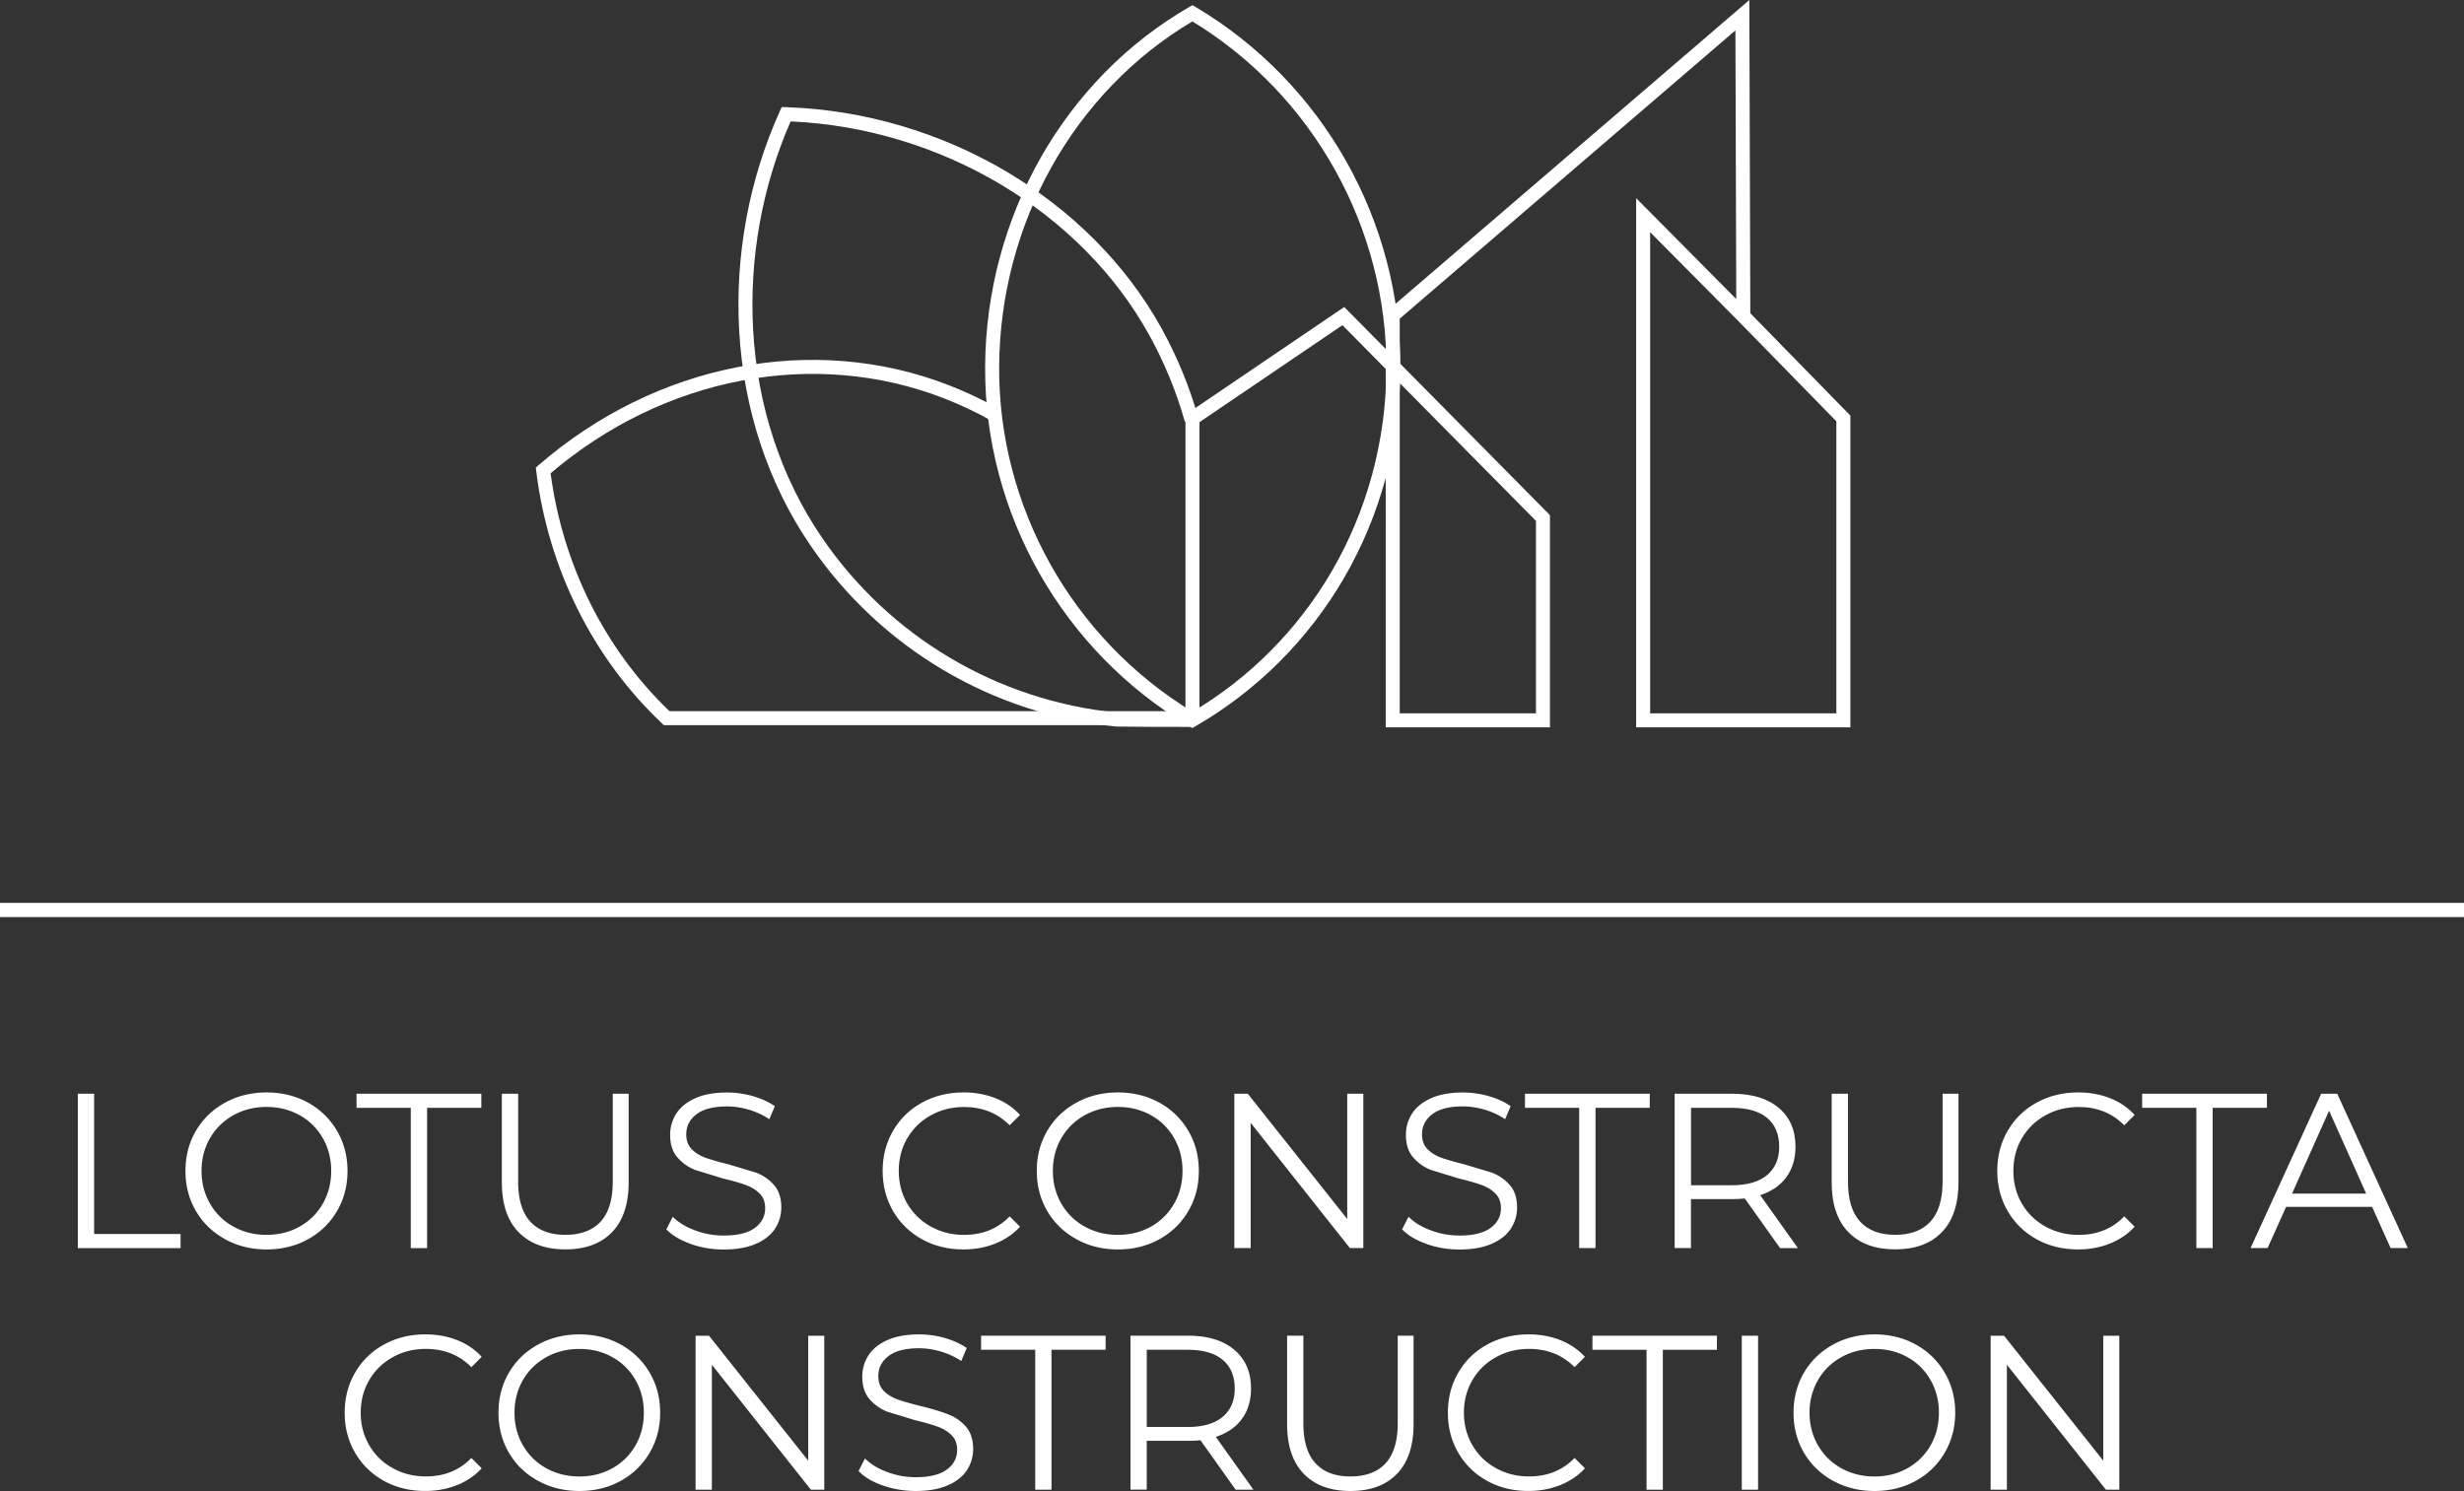
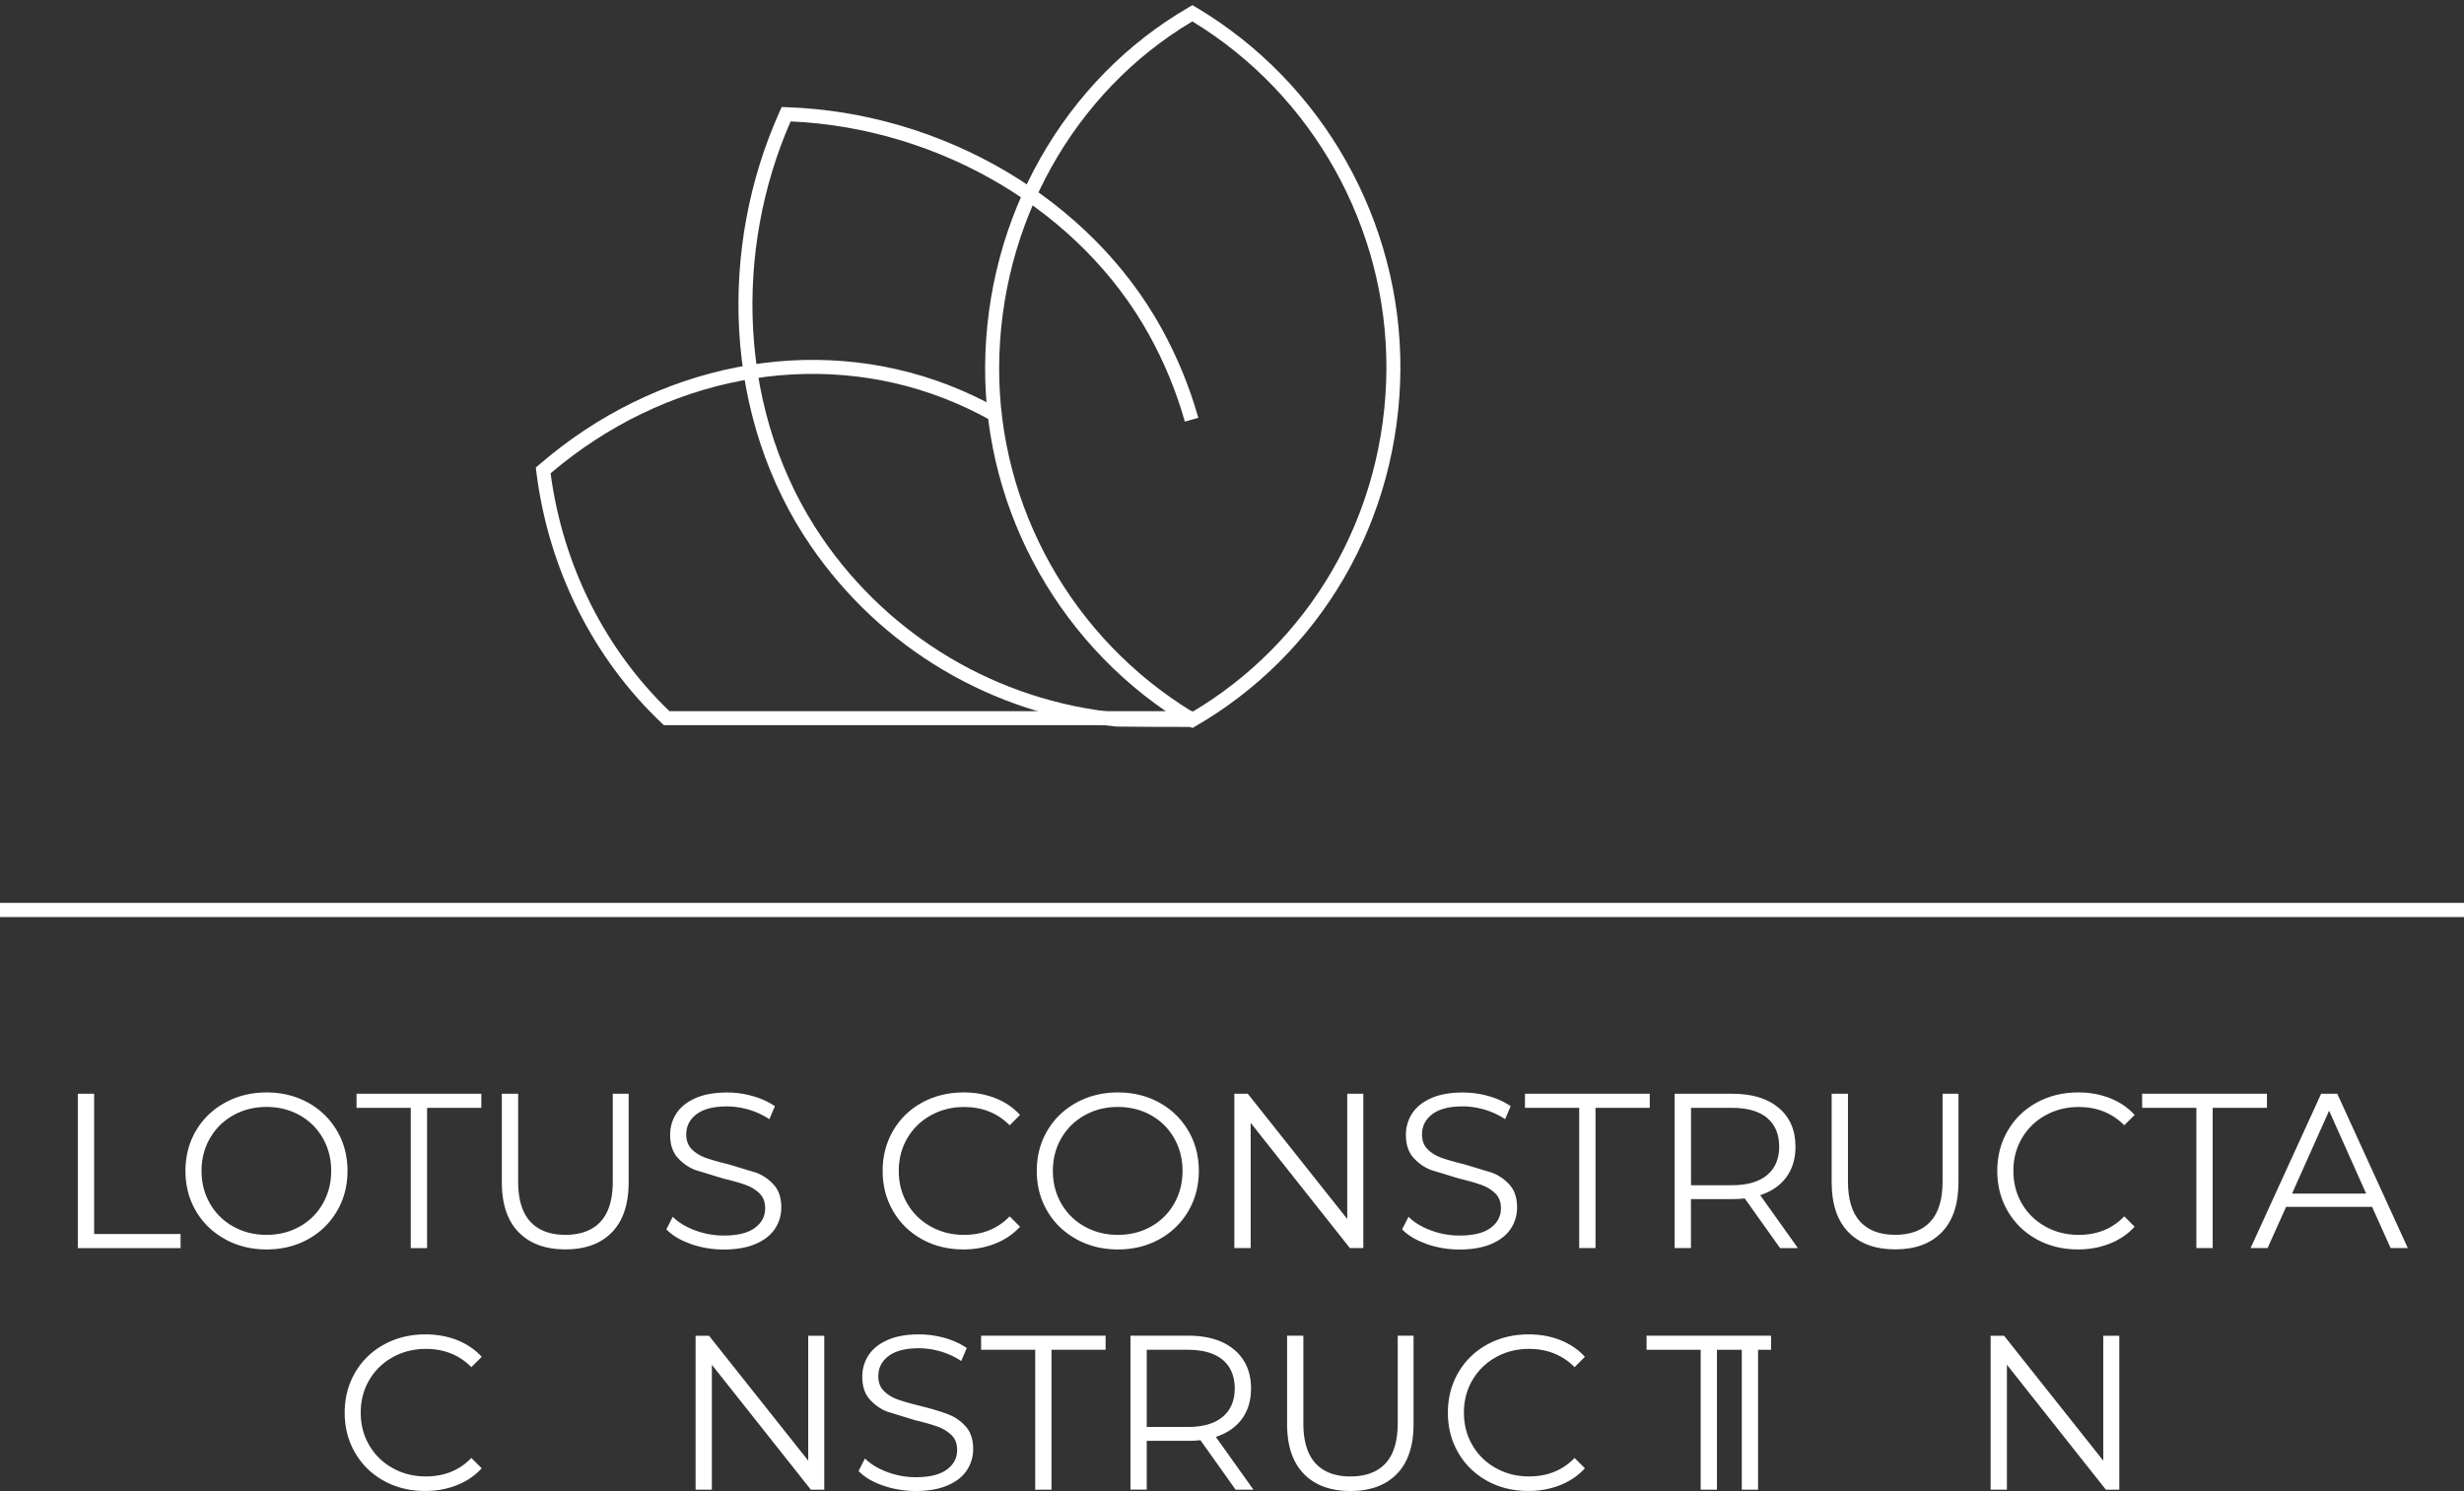
<svg xmlns="http://www.w3.org/2000/svg" viewBox="0 0 755.44 457.19">
  <rect x="0" y="0" width="755.44" height="457.19" fill="#333333" stroke="none" />
  <g fill="#fff">
    <use href="#B" />
    <use href="#C" />
    <use href="#D" />
    <path d="M270.68 455.51c-3.22-1.12-5.7-2.61-7.45-4.45l1.96-3.84c1.71 1.71 3.98 3.09 6.81 4.15a24.79 24.79 0 0 0 8.77 1.59c4.23 0 7.4-.78 9.51-2.33s3.17-3.56 3.17-6.04c0-1.89-.57-3.39-1.72-4.52-1.15-1.12-2.55-1.99-4.22-2.6-1.66-.61-3.98-1.27-6.95-1.99l-8.5-2.6a13.97 13.97 0 0 1-5.43-3.81c-1.51-1.71-2.26-4.02-2.26-6.95 0-2.38.63-4.55 1.89-6.51s3.19-3.52 5.8-4.69 5.84-1.75 9.71-1.75c2.7 0 5.34.37 7.92 1.11s4.82 1.77 6.71 3.07l-1.69 3.98a23.25 23.25 0 0 0-6.34-2.93c-2.25-.65-4.45-.98-6.61-.98-4.14 0-7.25.8-9.34 2.39-2.09 1.6-3.14 3.65-3.14 6.17 0 1.89.57 3.41 1.72 4.55 1.15 1.15 2.58 2.02 4.32 2.63 1.73.61 4.06 1.27 6.98 1.99 3.46.85 6.26 1.7 8.4 2.53s3.95 2.09 5.43 3.78 2.23 3.97 2.23 6.85c0 2.38-.64 4.55-1.92 6.51s-3.25 3.51-5.9 4.65c-2.65 1.15-5.91 1.72-9.78 1.72-3.51 0-6.87-.56-10.08-1.69zm46.71-41.62H300.8v-4.32h38.17v4.32h-16.59v42.9h-4.99v-42.9zm61.44 42.9l-10.79-15.18c-1.21.14-2.47.2-3.78.2h-12.68v14.97h-4.99v-47.21h17.67c6.02 0 10.75 1.44 14.16 4.32 3.42 2.88 5.13 6.84 5.13 11.87 0 3.69-.93 6.8-2.8 9.34s-4.53 4.37-7.99 5.5l11.53 16.19h-5.46zm-3.98-22.33c2.47-2.07 3.71-4.97 3.71-8.7s-1.24-6.76-3.71-8.8c-2.47-2.05-6.05-3.07-10.72-3.07h-12.54v23.67h12.54c4.68 0 8.25-1.03 10.72-3.1zm24.89 17.47c-3.42-3.51-5.13-8.61-5.13-15.31v-27.05h4.99v26.84c0 5.49 1.24 9.58 3.71 12.27 2.47 2.7 6.05 4.05 10.72 4.05s8.32-1.35 10.79-4.05 3.71-6.79 3.71-12.27v-26.84h4.86v27.05c0 6.7-1.7 11.8-5.09 15.31-3.4 3.51-8.15 5.26-14.27 5.26s-10.88-1.75-14.3-5.26z" />
    <use href="#B" x="338.23" />
-     <path d="M504.82 413.89h-16.59v-4.32h38.17v4.32h-16.59v42.9h-4.99v-42.9zm29.2-4.31h4.99v47.21h-4.99v-47.21z" />
+     <path d="M504.82 413.89v-4.32h38.17v4.32h-16.59v42.9h-4.99v-42.9zm29.2-4.31h4.99v47.21h-4.99v-47.21z" />
    <use href="#C" x="397.05" />
    <use href="#D" x="397.05" />
    <path d="M0 276.85h755.44v4.36H0zm23.86 58.53h5v43h26.5v4.33h-31.5v-47.32zm45.13 44.58c-3.81-2.1-6.78-4.97-8.92-8.62s-3.21-7.75-3.21-12.3 1.07-8.65 3.21-12.3 5.11-6.52 8.92-8.62c3.81-2.09 8.06-3.14 12.74-3.14s8.91 1.04 12.68 3.11c3.76 2.07 6.73 4.95 8.89 8.62s3.24 7.79 3.24 12.34-1.08 8.67-3.24 12.34-5.13 6.55-8.89 8.62-7.99 3.11-12.68 3.11-8.94-1.05-12.74-3.14zm22.88-3.85c3.02-1.69 5.38-4.03 7.1-7.03 1.71-3 2.57-6.34 2.57-10.04s-.86-7.04-2.57-10.04-4.08-5.34-7.1-7.03-6.4-2.54-10.14-2.54-7.13.84-10.17 2.54c-3.04 1.69-5.43 4.03-7.17 7.03s-2.6 6.34-2.6 10.04.87 7.04 2.6 10.04a18.42 18.42 0 0 0 7.17 7.03c3.04 1.69 6.43 2.54 10.17 2.54s7.12-.85 10.14-2.54zm34.07-36.4h-16.63v-4.33h38.26v4.33h-16.63v43h-5v-43zM159 377.83c-3.43-3.52-5.14-8.63-5.14-15.35v-27.11h5v26.91c0 5.5 1.24 9.6 3.72 12.3s6.06 4.06 10.75 4.06 8.34-1.35 10.82-4.06c2.48-2.7 3.72-6.81 3.72-12.3v-26.91h4.87v27.11c0 6.72-1.7 11.83-5.1 15.35s-8.17 5.27-14.3 5.27-10.91-1.76-14.33-5.27zm52.77 3.59c-3.22-1.13-5.71-2.61-7.47-4.46l1.96-3.85c1.71 1.71 3.99 3.1 6.83 4.16a24.94 24.94 0 0 0 8.79 1.59c4.24 0 7.41-.78 9.53-2.33s3.18-3.57 3.18-6.05c0-1.89-.57-3.4-1.72-4.53s-2.56-1.99-4.23-2.6-3.99-1.27-6.96-1.99l-8.52-2.6c-2.12-.83-3.93-2.11-5.44-3.82s-2.26-4.03-2.26-6.96c0-2.39.63-4.56 1.89-6.52s3.2-3.53 5.81-4.7 5.86-1.76 9.74-1.76c2.7 0 5.35.37 7.94 1.12 2.59.74 4.83 1.77 6.73 3.08l-1.69 3.99c-1.98-1.31-4.1-2.29-6.35-2.94s-4.46-.98-6.63-.98c-4.15 0-7.27.8-9.36 2.4-2.1 1.6-3.14 3.66-3.14 6.19 0 1.89.57 3.41 1.72 4.56s2.59 2.03 4.33 2.64c1.73.61 4.07 1.27 7 1.99l8.42 2.54c2.14.83 3.95 2.1 5.44 3.79s2.23 3.98 2.23 6.86c0 2.39-.64 4.56-1.93 6.52-1.28 1.96-3.26 3.52-5.92 4.66-2.66 1.15-5.93 1.72-9.8 1.72-3.52 0-6.89-.56-10.11-1.69z" />
    <use href="#E" />
    <path d="M330 379.96c-3.81-2.1-6.78-4.97-8.92-8.62s-3.21-7.75-3.21-12.3 1.07-8.65 3.21-12.3 5.11-6.52 8.92-8.62 8.06-3.14 12.74-3.14 8.91 1.04 12.68 3.11c3.76 2.07 6.73 4.95 8.89 8.62s3.24 7.79 3.24 12.34-1.08 8.66-3.24 12.34c-2.16 3.67-5.13 6.55-8.89 8.62s-7.99 3.11-12.68 3.11-8.94-1.05-12.74-3.14zm22.88-3.85c3.02-1.69 5.38-4.03 7.1-7.03 1.71-3 2.57-6.34 2.57-10.04s-.86-7.04-2.57-10.04-4.08-5.34-7.1-7.03-6.4-2.54-10.14-2.54-7.13.85-10.17 2.54-5.43 4.03-7.17 7.03-2.6 6.34-2.6 10.04.87 7.04 2.6 10.04a18.42 18.42 0 0 0 7.17 7.03c3.04 1.69 6.43 2.54 10.17 2.54s7.12-.84 10.14-2.54zm65.1-40.73v47.32h-4.12l-30.42-38.4v38.4h-5v-47.32h4.12l30.49 38.4v-38.4h4.93zm19.37 46.04c-3.22-1.13-5.71-2.61-7.47-4.46l1.96-3.85c1.71 1.71 3.99 3.1 6.83 4.16a24.94 24.94 0 0 0 8.79 1.59c4.24 0 7.41-.78 9.53-2.33s3.18-3.57 3.18-6.05c0-1.89-.57-3.4-1.72-4.53s-2.56-1.99-4.23-2.6-3.99-1.27-6.96-1.99l-8.52-2.6c-2.12-.83-3.93-2.11-5.44-3.82s-2.26-4.03-2.26-6.96c0-2.39.63-4.56 1.89-6.52s3.2-3.53 5.81-4.7 5.86-1.76 9.74-1.76a28.78 28.78 0 0 1 7.94 1.11c2.59.74 4.83 1.77 6.73 3.08l-1.69 3.99c-1.98-1.31-4.1-2.29-6.35-2.94s-4.46-.98-6.63-.98c-4.15 0-7.27.8-9.36 2.4-2.1 1.6-3.14 3.66-3.14 6.19 0 1.89.57 3.41 1.72 4.56s2.59 2.03 4.33 2.64c1.73.61 4.07 1.27 7 2l8.42 2.54c2.14.83 3.95 2.1 5.44 3.79s2.23 3.98 2.23 6.86c0 2.39-.64 4.56-1.93 6.52-1.28 1.96-3.26 3.51-5.92 4.66s-5.93 1.72-9.8 1.72c-3.52 0-6.89-.56-10.11-1.69z" />
    <use href="#F" />
    <path d="M545.75 382.7l-10.82-15.21c-1.22.14-2.48.2-3.79.2h-12.71v15.01h-5v-47.32h17.71c6.04 0 10.77 1.44 14.2 4.33 3.42 2.88 5.14 6.85 5.14 11.9 0 3.7-.94 6.82-2.81 9.36-1.87 2.55-4.54 4.38-8.01 5.51l11.56 16.23h-5.48zm-3.98-22.38c2.48-2.07 3.72-4.98 3.72-8.72s-1.24-6.77-3.72-8.82-6.06-3.08-10.75-3.08h-12.57v23.73h12.57c4.69 0 8.27-1.04 10.75-3.11zm24.94 17.51c-3.43-3.52-5.14-8.63-5.14-15.35v-27.11h5v26.91c0 5.5 1.24 9.6 3.72 12.3s6.06 4.06 10.75 4.06 8.34-1.35 10.82-4.06c2.48-2.7 3.72-6.8 3.72-12.3v-26.91h4.87v27.11c0 6.72-1.7 11.83-5.1 15.35s-8.17 5.27-14.3 5.27-10.91-1.76-14.33-5.27z" />
    <use href="#E" x="341.73" />
    <use href="#F" x="189.22" />
    <path d="M727.27 370.06H700.9l-5.68 12.64h-5.21l21.63-47.32h4.94l21.63 47.32h-5.27l-5.68-12.64zm-1.83-4.06l-11.36-25.42L702.72 366h22.71zM365.58 222.9c-7.89 0-15.35 0-23.16-.11h-.18c-38-3.75-72.16-23.97-93.73-55.49-13-19-20.57-41.87-21.9-66.14-1.25-22.99 3.06-46.17 12.46-67.03l.59-1.31 1.44.05c48.03 1.59 93.19 28.23 115.04 67.86 4.78 8.67 8.57 17.88 11.25 27.38l-4.13 1.17c-2.6-9.19-6.26-18.09-10.88-26.47-20.92-37.94-63.97-63.56-109.98-65.58-8.72 19.9-12.69 41.89-11.51 63.72 1.28 23.48 8.59 45.59 21.15 63.95 20.84 30.45 53.82 49.99 90.52 53.62l23.02.1v4.29z" />
    <path d="M365.57 223.25l-1.08-.64c-38.77-23.05-62.7-65.26-62.46-110.15.25-45.84 24.19-88.09 62.48-110.25l1.09-.63 1.08.64c38.91 23.13 62.92 65.66 62.67 110.99-.13 22.72-6.13 44.9-17.36 64.16-10.95 18.77-26.63 34.42-45.33 45.24l-1.09.63zm0-216.69c-36.33 21.57-59 62.03-59.24 105.91-.24 42.96 22.44 83.37 59.27 105.79 17.58-10.42 32.32-25.29 42.68-43.05 10.86-18.61 16.66-40.05 16.78-62.02.24-43.39-22.52-84.13-59.49-106.63z" />
    <path d="M365.58 222.37H203.54l-.62-.59c-21.15-19.99-34.83-47.42-38.51-77.26l-.14-1.14.86-.75c36.07-31.26 84.29-40.65 125.84-24.49 5.31 2.07 10.5 4.53 15.43 7.31l-2.12 3.74c-4.74-2.69-9.75-5.06-14.87-7.05-39.73-15.45-85.84-6.63-120.6 22.99 3.72 28.11 16.63 53.94 36.44 72.94h160.33v4.29z" />
-     <path d="M567.31 223.03h-65.68V60.76l30.69 30.94-.26-82.38-102.92 88.4v13.65l46.06 46.59v65.07h-50.35V113.14l-13.27-13.43-43.84 29.74v91.54h-4.29v-93.82l48.68-33.03 12.73 12.88V95.74L536.33 0l.3 96.05 30.68 31.39v95.58zm-61.39-4.3h57.09v-89.54l-30.06-30.75-27.03-27.25v147.54zm-76.78 0h41.77v-59.01l-41.77-42.25v101.25z" />
  </g>
  <defs>
    <path id="B" d="M117.72 454.09c-3.75-2.07-6.7-4.93-8.84-8.6-2.14-3.66-3.2-7.77-3.2-12.31s1.07-8.64 3.2-12.31a22.71 22.71 0 0 1 8.87-8.6c3.78-2.07 8-3.1 12.68-3.1 3.51 0 6.74.58 9.71 1.75s5.49 2.88 7.55 5.13l-3.17 3.17c-3.69-3.73-8.34-5.6-13.96-5.6-3.73 0-7.13.85-10.18 2.56-3.06 1.71-5.45 4.05-7.18 7.01-1.73 2.97-2.6 6.29-2.6 9.98s.87 7.01 2.6 9.98 4.12 5.31 7.18 7.01c3.06 1.71 6.45 2.56 10.18 2.56 5.67 0 10.32-1.89 13.96-5.66l3.17 3.17c-2.07 2.25-4.6 3.97-7.59 5.16s-6.24 1.79-9.75 1.79c-4.68 0-8.89-1.03-12.65-3.1z" />
-     <path id="C" d="M164.93 454.06c-3.8-2.09-6.77-4.96-8.9-8.6-2.14-3.64-3.2-7.73-3.2-12.27s1.07-8.63 3.2-12.28c2.14-3.64 5.1-6.51 8.9-8.6s8.04-3.14 12.71-3.14 8.89 1.03 12.65 3.1c3.75 2.07 6.71 4.94 8.87 8.6 2.16 3.67 3.24 7.77 3.24 12.31s-1.08 8.64-3.24 12.31-5.12 6.53-8.87 8.6-7.97 3.1-12.65 3.1-8.91-1.05-12.71-3.14zm22.83-3.85a18.34 18.34 0 0 0 7.08-7.01c1.71-2.99 2.56-6.33 2.56-10.01s-.85-7.03-2.56-10.02-4.07-5.33-7.08-7.01c-3.01-1.69-6.39-2.53-10.12-2.53s-7.12.84-10.15 2.53c-3.04 1.69-5.42 4.02-7.15 7.01s-2.6 6.33-2.6 10.02.87 7.03 2.6 10.01c1.73 2.99 4.11 5.33 7.15 7.01 3.04 1.69 6.42 2.53 10.15 2.53s7.1-.84 10.12-2.53z" />
    <path id="D" d="M252.71,409.58v47.21h-4.11l-30.35-38.31v38.31h-4.99v-47.21h4.11l30.42,38.31v-38.31h4.92Z" />
    <path id="E" d="M282.68 380c-3.76-2.07-6.72-4.95-8.86-8.62s-3.21-7.78-3.21-12.34 1.07-8.66 3.21-12.34c2.14-3.67 5.1-6.55 8.89-8.62s8.02-3.11 12.71-3.11c3.52 0 6.76.59 9.74 1.76 2.97 1.17 5.5 2.88 7.57 5.14l-3.18 3.18c-3.7-3.74-8.36-5.61-13.99-5.61-3.74 0-7.14.86-10.21 2.57s-5.47 4.06-7.2 7.03c-1.74 2.97-2.6 6.31-2.6 10.01s.87 7.03 2.6 10.01c1.73 2.97 4.13 5.32 7.2 7.03 3.06 1.71 6.47 2.57 10.21 2.57 5.68 0 10.34-1.89 13.99-5.68l3.18 3.18c-2.07 2.25-4.61 3.98-7.61 5.17-3 1.2-6.25 1.79-9.77 1.79-4.69 0-8.91-1.04-12.68-3.11z" />
    <path id="F" d="M484.17,339.7h-16.63v-4.33h38.26v4.33h-16.63v43h-5v-43Z" />
  </defs>
</svg>